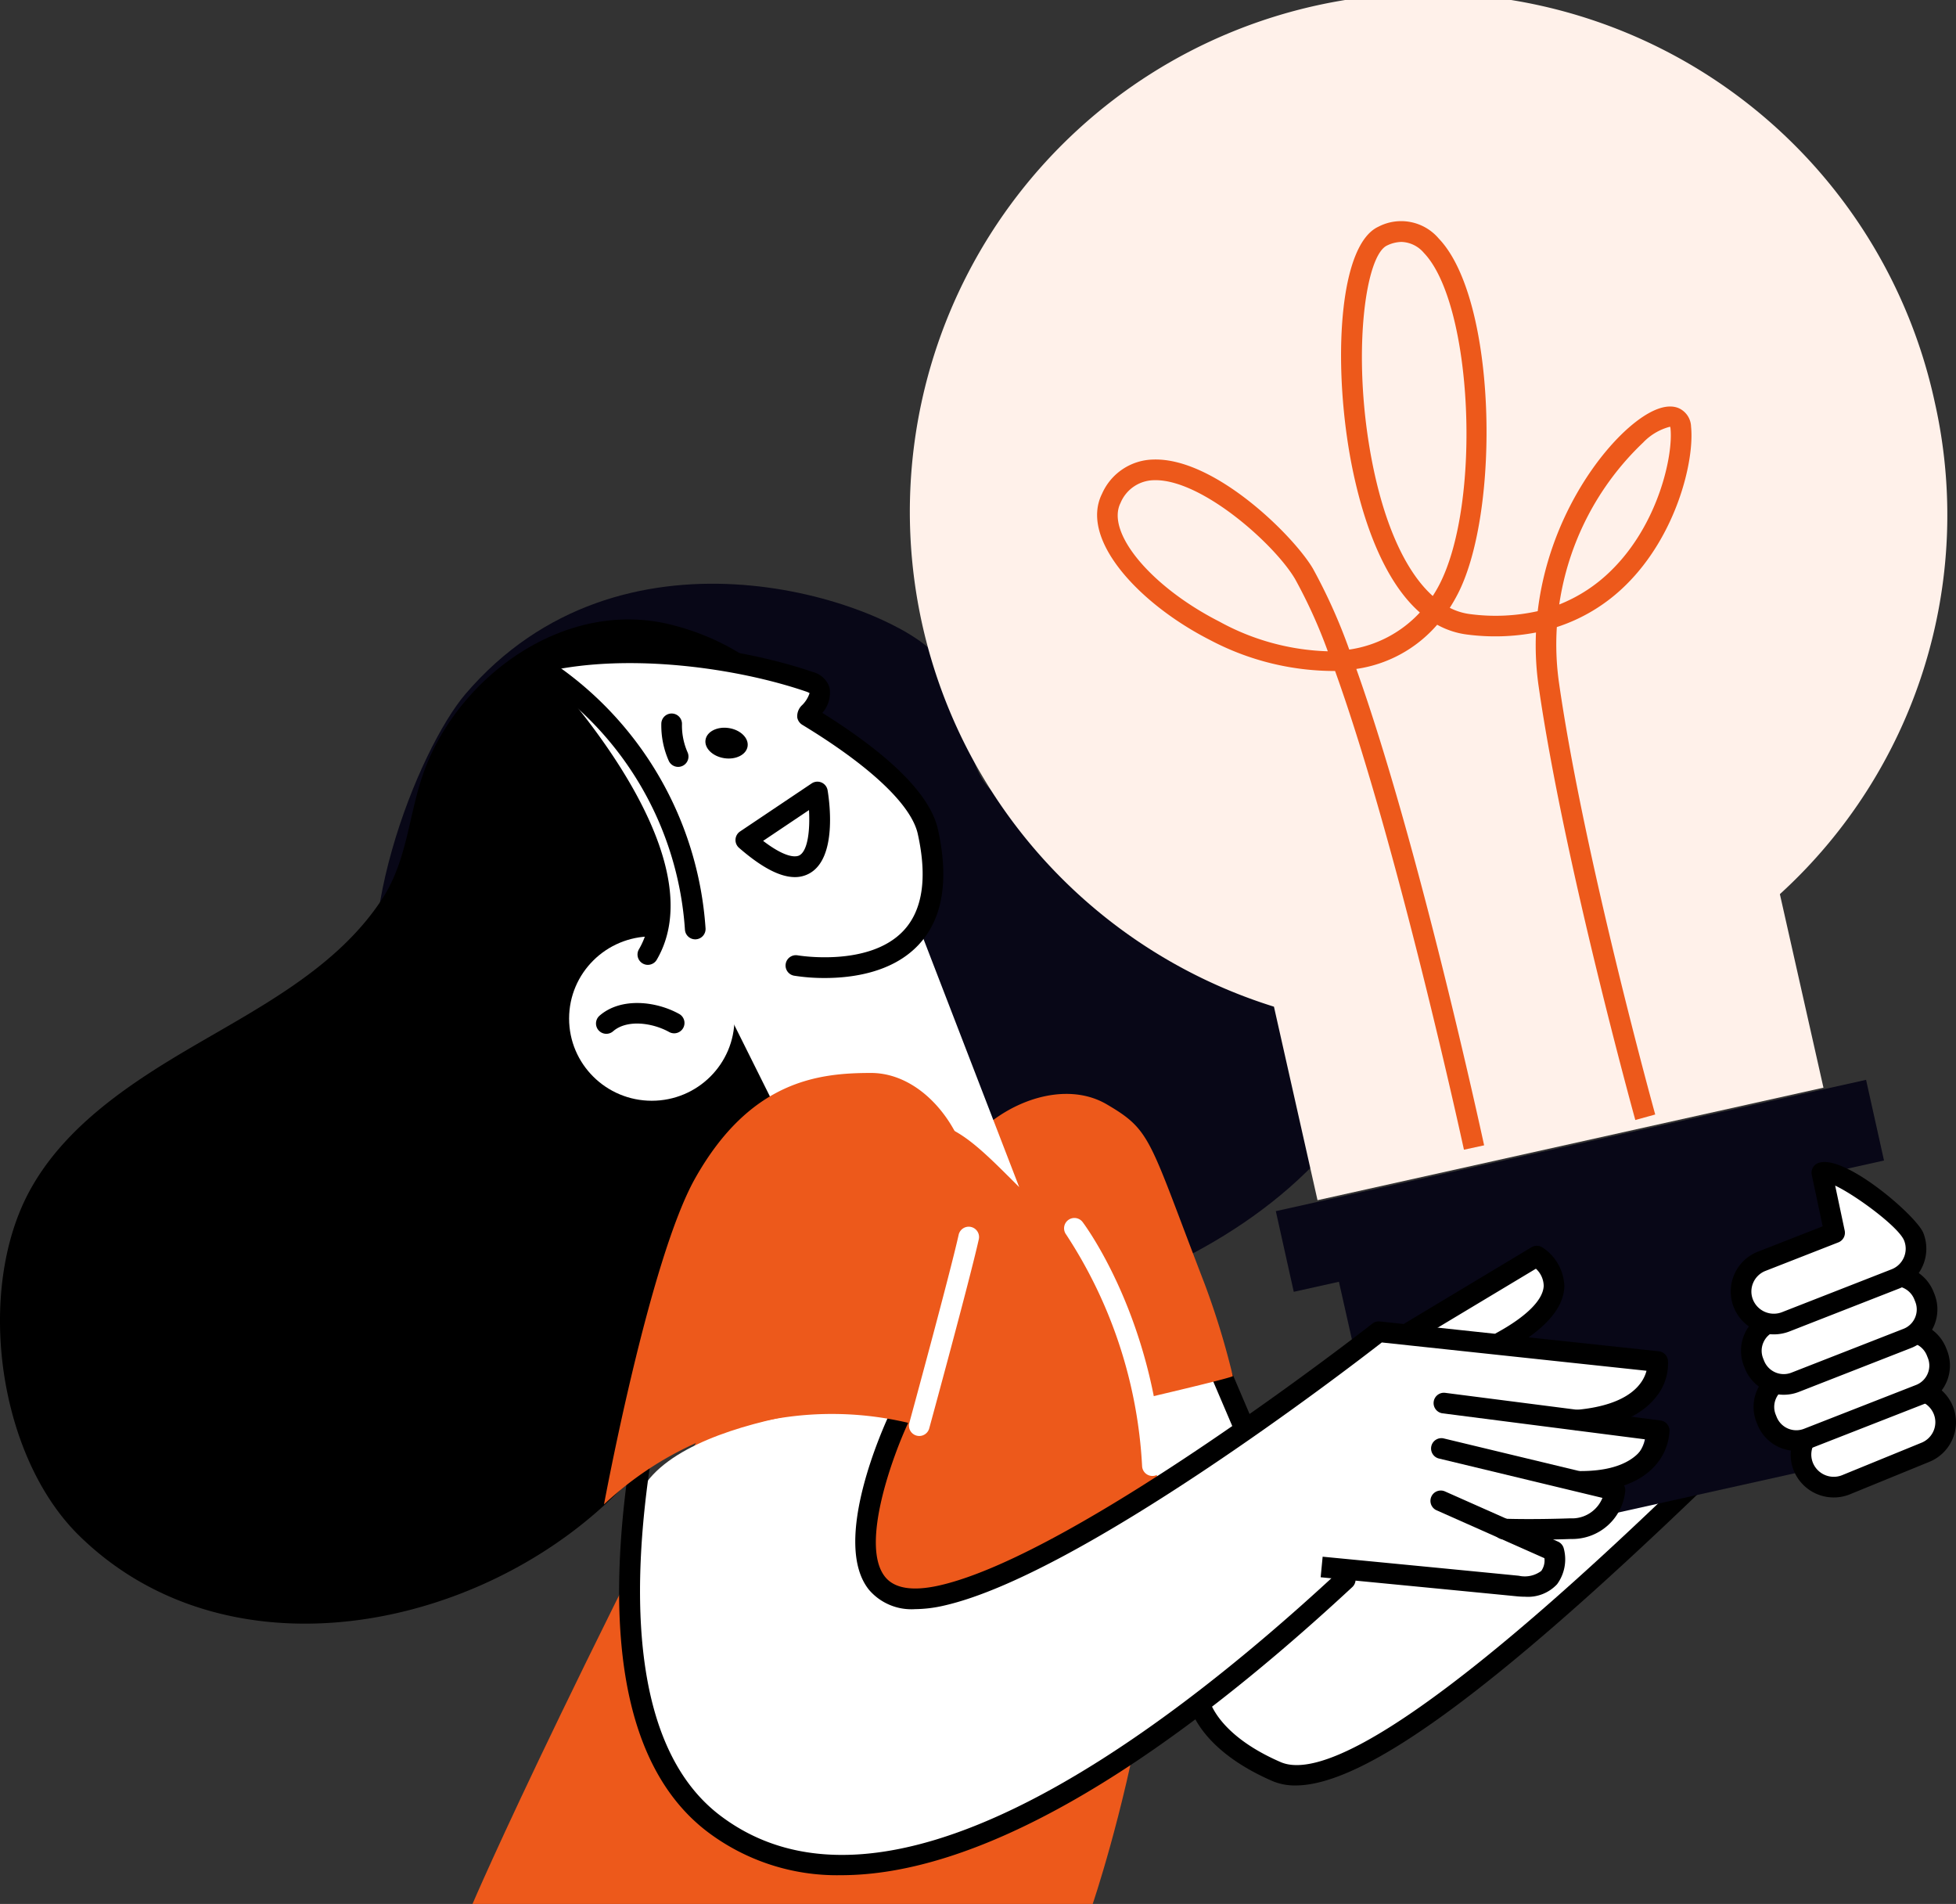
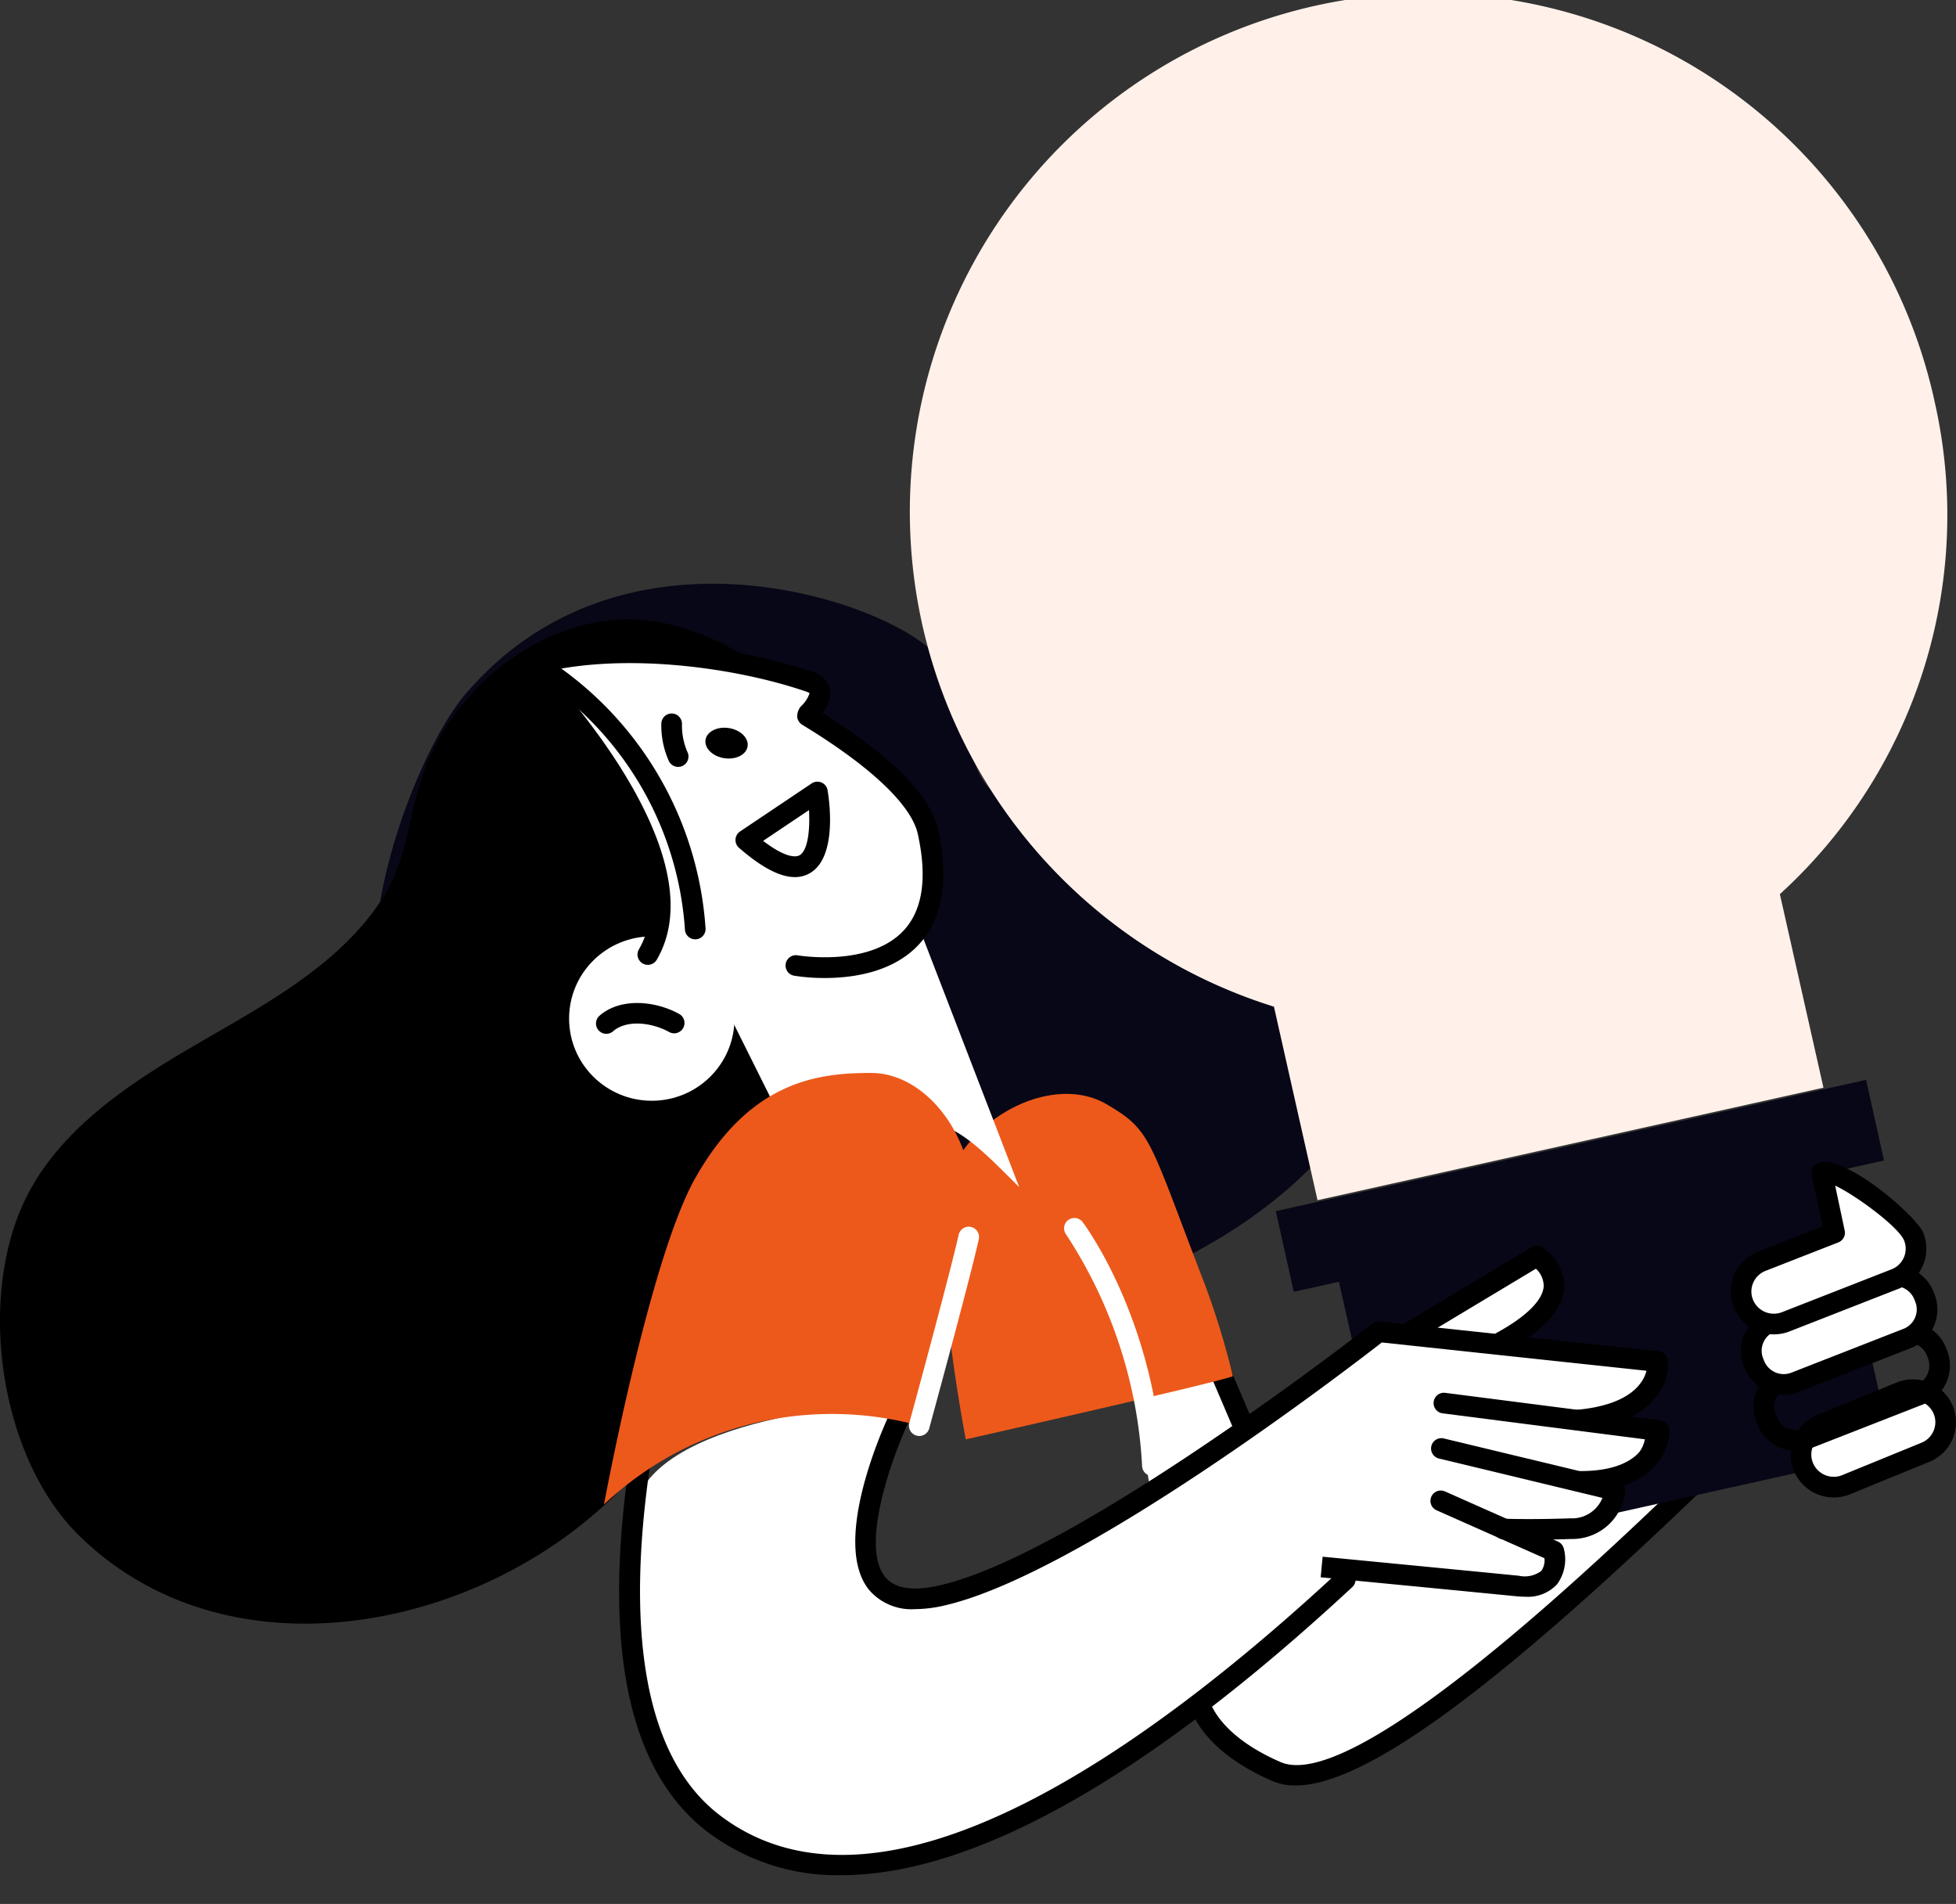
<svg xmlns="http://www.w3.org/2000/svg" id="Layer_1" data-name="Layer 1" viewBox="0 0 196.783 191.504">
  <rect x="0" y="0" width="196.783" height="191.504" fill="#333333" stroke="none" />
  <defs>
    <style>.cls-1{fill:#fff;}.cls-2{fill:#080717;}.cls-3{fill:#ed591b;}.cls-4{fill:#fff1ea;}</style>
  </defs>
  <path class="cls-1" d="M121.061,134.154s5.099,14.539,8.646,18.504c3.547,3.965,18.844-7.71,18.844-7.71l27.047-22.689s11.75,13.438,9.533,17.843c-2.217,4.406-13.08,7.71-13.08,7.71s-21.283,20.927-29.485,25.994c-8.203,5.067-10.781,5.677-14.148,4.381-3.366-1.297-5.032-1.283-7.857-7.348-2.825-6.064-6.933-33.984-6.933-33.984Z" />
  <path d="M130.333,179.586a5.784,5.784,0,0,1-2.33-.447c-7.856-3.415-8.453-7.992-8.475-8.186a1.039,1.039,0,0,1,2.063-.245c.015.092.648,3.66,7.239,6.524,7.547,3.288,32.685-20.903,40.947-28.848a1.039,1.039,0,1,1,1.439,1.498C150.095,170.194,137.22,179.586,130.333,179.586Z" />
  <path d="M127.847,150.905a1.038,1.038,0,0,1-.955-.631l-8.564-20.053a1.039,1.039,0,1,1,1.91-.816l8.564,20.053a1.04,1.04,0,0,1-.955,1.448Z" />
  <path class="cls-2" d="M46.839,69.79c-4.787,5.589-12.376,24.639-7.733,34.987,5.761,12.84,13.43,9.766,25.811,10.813,12.381,1.047,16.47,3.051,17.149,11.094.68,8.042,7.695,2.461,17.066,4.777,9.37,2.316,48.829-12.45,40.931-42.63-3.239-12.374-28.907-5.82-36.943-7.628s-3.888-10.695-9.538-15.889C87.932,60.122,62.437,51.58,46.839,69.79Z" />
  <path class="cls-3" d="M124.027,138.404a79.075,79.075,0,0,0-2.852-9.316c-5.641-14.622-5.291-15.355-9.841-18.017-5.078-2.97-12.921.763-15.599,6.641-2.678,5.878,1.427,27.064,1.427,27.064S124.099,138.691,124.027,138.404Z" />
  <path d="M80.621,71.964c-2.667-4.729-7.784-7.805-13.123-9.135-10.716-2.67-21.407,5.25-24.862,14.827-1.535,4.254-1.623,8.816-4.171,12.735-4.593,7.063-12.586,11.037-19.698,15.235-6.173,3.644-12.363,7.893-15.759,14.101-5.491,10.038-3.246,26.695,4.952,34.729,14.433,14.145,38.333,9.943,52.499-2.756,6.752-6.052,11.563-14.158,14.898-22.393,2.309-5.7,4.931-11.375,6.504-17.302a81.089,81.089,0,0,0,2.873-18.126,49.836,49.836,0,0,0-3.271-20.162A14.73,14.73,0,0,0,80.621,71.964Z" />
-   <path class="cls-3" d="M87.746,111.137s11.092-7.348,25.882,25.718c8.489,18.978-3.697,54.65-3.697,54.65H47.536S57.724,167.585,87.746,111.137Z" />
  <path class="cls-2" d="M187.61,146.616l-43.812,9.742a2.847,2.847,0,0,1-3.4-2.143l-7.427-32.979,49.368-10.977,7.427,32.979A2.829,2.829,0,0,1,187.61,146.616Z" />
  <path class="cls-4" d="M194.66,40.521a52.144,52.144,0,1,0-66.495,60.733l4.383,19.464,50.9-11.318-4.384-19.464A51.564,51.564,0,0,0,194.66,40.521Z" />
  <rect class="cls-2" x="132.319" y="131.939" width="60.833" height="8.313" transform="translate(-25.665 38.577) rotate(-12.539)" />
  <rect class="cls-2" x="128.531" y="115.117" width="60.833" height="8.313" transform="translate(-22.104 37.353) rotate(-12.539)" />
-   <path class="cls-3" d="M147.28,115.64c-.08-.37-6.646-30.573-12.965-48.15a26.804,26.804,0,0,1-12.58-3.116c-7.149-3.637-13.167-10.137-10.861-14.719a5.756,5.756,0,0,1,5.149-3.433c6.191-.211,14.158,7.71,16.071,10.983a55.713,55.713,0,0,1,3.647,8.131,12.024,12.024,0,0,0,7.104-3.729c-4.658-4.082-6.534-12.581-7.196-16.742-1.503-9.458-.784-20.295,3.021-22.06a4.96,4.96,0,0,1,6.078,1.191c5.832,6.074,6.211,27.382,1.919,35.729q-.384.746-.812,1.411a6.13,6.13,0,0,0,2.052.633,19.526,19.526,0,0,0,6.795-.297c1.072-9.074,6.162-16.213,9.928-19.088,1.733-1.324,3.21-1.783,4.271-1.323a2.105,2.105,0,0,1,1.228,1.856c.35,3.482-1.496,10.955-6.569,15.934a17.585,17.585,0,0,1-6.935,4.221,27.445,27.445,0,0,0,.227,5.667c2.514,17.48,9.6,43.104,9.671,43.36l-2.002.556c-.072-.258-7.192-26.007-9.726-43.62a28.968,28.968,0,0,1-.267-5.417,21.797,21.797,0,0,1-6.867.214,8.37,8.37,0,0,1-3.074-.994,13.258,13.258,0,0,1-8.135,4.446c6.269,17.601,12.535,46.419,12.858,47.916ZM116.249,48.297c-.054,0-.107.001-.16.003a3.698,3.698,0,0,0-3.359,2.29c-1.492,2.966,3.063,8.43,9.948,11.933a24.061,24.061,0,0,0,10.905,2.985A51.01,51.01,0,0,0,130.3,58.255C128.28,54.797,121.016,48.297,116.249,48.297Zm51.765-5.377a5.702,5.702,0,0,0-2.706,1.593,28.058,28.058,0,0,0-8.441,16.288,15.57,15.57,0,0,0,5.238-3.43c4.753-4.664,6.226-11.578,5.957-14.243A.515.515,0,0,0,168.014,42.919ZM141.005,24.334a3.467,3.467,0,0,0-1.459.359c-2.108.977-3.4,10.048-1.843,19.848,1.168,7.346,3.468,12.74,6.438,15.404a13.19,13.19,0,0,0,.679-1.167c4.266-8.297,3.327-28.239-1.57-33.34A3.081,3.081,0,0,0,141.005,24.334Z" />
  <path class="cls-1" d="M90.923,140.987s-7.324,16.705-2.443,18.83c11.14,4.85,50.03-25.332,50.03-25.332l16.917-7.704s2.854,3.803-2.923,7.311c-1.716,1.042,13.793,2.891,13.793,2.891s.58,4.225-5.361,5.202c-5.941.977,4.582,2.102,4.582,2.102s.264,2.511-3.996,4.255c-.209.085.909,2.154.501,3.093-1.048,2.418-4.337,2.573-6.962,2.753-.142.01,2.777,1.871,1.319,3.534s-20.773.646-20.773.646-22.431,21.018-34.308,25.104c-11.877,4.086-21.746,6.186-28.843.845-7.096-5.341-10.92-23.276-8.589-32.961C66.199,141.872,90.923,140.987,90.923,140.987Z" />
  <path d="M92.07,161.851a5.615,5.615,0,0,1-4.644-1.943c-3.844-4.781,1.487-16.464,2.108-17.78a1.039,1.039,0,0,1,1.88.886c-1.532,3.252-4.942,12.394-2.368,15.593.95,1.181,2.8,1.468,5.494.853,13.882-3.166,43.233-26.097,43.528-26.328a1.037,1.037,0,0,1,.752-.216l28.061,3a1.04,1.04,0,0,1,.922.913,5.316,5.316,0,0,1-1.261,3.763c-1.486,1.836-4.07,2.938-7.681,3.276a1.039,1.039,0,0,1-.193-2.069c5.354-.5,6.666-2.703,6.979-3.924l-26.629-2.847c-3.475,2.702-30.333,23.338-44.015,26.459A13.285,13.285,0,0,1,92.07,161.851Z" />
  <path d="M159.021,150.041h-.044a1.039,1.039,0,0,1,.002-2.078h.042c4.803,0,6.245-1.971,6.678-3.166L145.134,142.158a1.039,1.039,0,0,1,.264-2.062l21.657,2.779a1.039,1.039,0,0,1,.907,1.017,5.65,5.65,0,0,1-1.672,3.761C164.724,149.238,162.278,150.041,159.021,150.041Z" />
  <path d="M153.823,154.871c-1.587,0-2.502-.036-2.564-.039a1.039,1.039,0,1,1,.084-2.076c.026 0,2.597.102,6.642-.038a3.298,3.298,0,0,0,3.23-2.056l-16.446-3.958a1.039,1.039,0,0,1,.486-2.021l17.461,4.202a1.039,1.039,0,0,1,.792,1.098,5.36,5.36,0,0,1-5.451,4.812C156.36,154.854,154.928,154.871,153.823,154.871Z" />
  <path d="M153.421,160.603q-.394,0-.821-.042c-5.405-.533-19.735-1.916-19.735-1.916l.199-2.068s14.334,1.382,19.739,1.916a2.766,2.766,0,0,0,2.256-.485,1.818,1.818,0,0,0,.316-1.282l-10.848-4.816a1.039,1.039,0,0,1,.844-1.899l11.368,5.047a1.04,1.04,0,0,1,.582.681,4.235,4.235,0,0,1-.673,3.609A4.011,4.011,0,0,1,153.421,160.603Z" />
  <path d="M84.621,188.612a21.6,21.6,0,0,1-13.442-4.361c-7.712-5.866-10.428-17.852-8.071-35.623a142.359,142.359,0,0,1,5.748-24.693,1.039,1.039,0,0,1,1.963.683c-.156.449-15.404,45.031,1.618,57.979,16.271,12.376,42.803-6.486,62.197-24.488a1.039,1.039,0,0,1,1.414,1.523C115.36,178.835,97.911,188.611,84.621,188.612Z" />
  <path d="M151.065,136.013a1.039,1.039,0,0,1-.499-1.951c3.001-1.639,4.685-3.317,4.738-4.728a2.396,2.396,0,0,0-.785-1.724l-12.075,7.249a1.039,1.039,0,0,1-1.07-1.782l12.704-7.626a1.039,1.039,0,0,1,1.09.013,4.853,4.853,0,0,1,2.214,3.924c-.07,2.243-2.028,4.429-5.819,6.499A1.034,1.034,0,0,1,151.065,136.013Z" />
  <ellipse class="cls-1" cx="65.573" cy="102.451" rx="8.319" ry="8.266" />
  <path class="cls-1" d="M88.082,81.932l-21.418,6.697,12.628,25.336a16.023,16.023,0,0,0,12.132-.494c3.649-1.796,6.952,1.799,11.112,5.932Z" />
  <path class="cls-1" d="M80.057,97.112s16.932,3.003,13.293-13.456c-.785-3.552-5.567-7.676-12.104-11.647-.232-.141,2.784-2.548.172-3.441-8.204-2.804-20.09-4.034-28.36-1.598,0,0,18.227,18.571,12.119,29.038" />
  <path d="M82.978,98.37a19.171,19.171,0,0,1-3.103-.235,1.039,1.039,0,0,1,.362-2.046c.071.012,7.138,1.203,10.616-2.433,1.964-2.052,2.462-5.341,1.481-9.775-.646-2.92-4.775-6.821-11.628-10.983a1.092,1.092,0,0,1-.497-.729,1.522,1.522,0,0,1,.508-1.264,3.018,3.018,0,0,0,.732-1.189,1.632,1.632,0,0,0-.368-.164c-6.913-2.363-17.725-3.89-26.068-2.015C59.104,72.041,71.611,87.046,66.074,96.532a1.039,1.039,0,0,1-1.795-1.048C69.918,85.822,52.493,67.878,52.317,67.698a1.039,1.039,0,0,1,.448-1.724c8.957-2.638,21.308-1.015,28.989,1.611a2.391,2.391,0,0,1,1.696,1.557,3.048,3.048,0,0,1-.721,2.561c6.964,4.357,10.877,8.301,11.635,11.729,1.141,5.157.462,9.083-2.016,11.667C89.734,97.827,85.74,98.37,82.978,98.37Z" />
  <path d="M69.944,94.481a1.04,1.04,0,0,1-1.036-.979,33.011,33.011,0,0,0-14.886-25.418,1.039,1.039,0,1,1,1.123-1.748,35.12,35.12,0,0,1,15.837,27.046,1.039,1.039,0,0,1-.978,1.097C69.985,94.48,69.964,94.481,69.944,94.481Z" />
  <path d="M61.001,103.983a1.039,1.039,0,0,1-.683-1.823c2.12-1.846,5.624-1.489,7.989-.186a1.039,1.039,0,1,1-1.002,1.82c-1.693-.933-4.238-1.273-5.622-.067A1.037,1.037,0,0,1,61.001,103.983Z" />
  <path d="M79.966,88.221c-1.497,0-3.352-.975-5.615-2.943a1.039,1.039,0,0,1,.103-1.647l7.203-4.833a1.039,1.039,0,0,1,1.604.692c.187,1.121.977,6.791-1.817,8.354A2.974,2.974,0,0,1,79.966,88.221ZM76.774,84.577c2.43,1.858,3.395,1.598,3.655,1.454.865-.484,1.07-2.621.96-4.551Z" />
  <path d="M73.336,73.232c1.169.184,2.008,1.01,1.875,1.846-.133.836-1.188,1.364-2.357,1.181-1.169-.184-2.008-1.01-1.875-1.846C71.112,73.577,72.168,73.048,73.336,73.232Z" />
  <path d="M68.227,77.135a1.039,1.039,0,0,1-.951-.619A8.784,8.784,0,0,1,66.532,72.781a1.039,1.039,0,0,1,2.078.051,6.679,6.679,0,0,0,.565,2.843,1.04,1.04,0,0,1-.949,1.46Z" />
  <path class="cls-3" d="M60.766,151.32s4.554-24.638,9.186-32.832c5.546-9.812,12.399-10.567,17.678-10.567,5.893,0,10.746,7.17,10.052,13.586-.693,6.415-5.199,21.888-5.199,21.888A33.438,33.438,0,0,0,60.766,151.32Z" />
  <path class="cls-1" d="M92.484,144.435a1.04,1.04,0,0,1-1.003-1.313c.04-.148,4.049-14.831,4.957-18.893a1.039,1.039,0,1,1,2.027.453c-.918,4.109-4.814,18.382-4.98,18.988A1.039,1.039,0,0,1,92.484,144.435Z" />
  <path class="cls-1" d="M115.938,148.456a1.04,1.04,0,0,1-1.036-.974,46.923,46.923,0,0,0-7.65-23.321,1.039,1.039,0,0,1,1.659-1.251c.291.385,7.132,9.604,8.065,24.441a1.04,1.04,0,0,1-.972,1.103C115.982,148.455,115.959,148.456,115.938,148.456Z" />
  <path class="cls-1" d="M185.687,149.352l7.968-3.257a3.266,3.266,0,0,0,1.859-4.243h0a3.3,3.3,0,0,0-4.271-1.847l-7.968,3.257a3.266,3.266,0,0,0-1.859,4.243h0A3.3,3.3,0,0,0,185.687,149.352Z" />
  <path d="M184.487,150.618a4.34,4.34,0,0,1-4.036-2.73,4.303,4.303,0,0,1,2.446-5.594l7.952-3.251a4.348,4.348,0,0,1,5.63,2.426,4.303,4.303,0,0,1-2.446,5.594l-7.952,3.251-.016.006A4.32,4.32,0,0,1,184.487,150.618Zm1.2-1.266h0Zm6.76-8.536a2.262,2.262,0,0,0-.825.156l-7.953,3.251a2.239,2.239,0,0,0-1.258,1.199,2.202,2.202,0,0,0-.028,1.7,2.265,2.265,0,0,0,2.919,1.265l7.96-3.254a2.239,2.239,0,0,0,1.258-1.199,2.202,2.202,0,0,0,.028-1.7A2.256,2.256,0,0,0,192.446,140.817Z" />
-   <path class="cls-1" d="M181.871,144.678l11.262-4.404a3.133,3.133,0,0,0,1.783-4.071l-.098-.248a3.166,3.166,0,0,0-4.097-1.772l-11.262,4.404a3.133,3.133,0,0,0-1.783,4.071l.098.248A3.166,3.166,0,0,0,181.871,144.678Z" />
  <path d="M180.72,145.935a4.205,4.205,0,0,1-3.911-2.646l-.098-.245a4.171,4.171,0,0,1,2.37-5.423l11.263-4.404a4.21,4.21,0,0,1,5.44,2.357l.099.249a4.172,4.172,0,0,1-2.372,5.42l-11.261,4.404h-.001A4.191,4.191,0,0,1,180.72,145.935Zm1.151-1.257h0Zm10.006-9.673a2.119,2.119,0,0,0-.776.147l-11.264,4.404a2.095,2.095,0,0,0-1.168,1.122,2.073,2.073,0,0,0-.027,1.599l.098.245a2.129,2.129,0,0,0,2.754,1.189l11.261-4.404a2.096,2.096,0,0,0,1.17-1.123,2.07,2.07,0,0,0,.026-1.598l-.099-.249A2.121,2.121,0,0,0,191.877,135.005Z" />
  <path class="cls-1" d="M180.608,139.031l11.262-4.404a3.133,3.133,0,0,0,1.783-4.071l-.098-.248a3.166,3.166,0,0,0-4.097-1.772l-11.262,4.404a3.133,3.133,0,0,0-1.783,4.071l.098.248A3.166,3.166,0,0,0,180.608,139.031Z" />
  <path d="M179.456,140.288a4.205,4.205,0,0,1-3.911-2.647l-.099-.249a4.173,4.173,0,0,1,2.37-5.42l11.264-4.404a4.21,4.21,0,0,1,5.44,2.357l.098.245a4.171,4.171,0,0,1-2.37,5.423l-11.262,4.404A4.2,4.2,0,0,1,179.456,140.288Zm11.157-10.931a2.138,2.138,0,0,0-.777.147l-11.263,4.404a2.095,2.095,0,0,0-1.168,1.123,2.07,2.07,0,0,0-.026,1.598l.099.249a2.127,2.127,0,0,0,2.751,1.186h0l11.263-4.404a2.094,2.094,0,0,0,1.196-2.721l-.098-.245A2.124,2.124,0,0,0,190.613,129.358Z" />
  <path class="cls-1" d="M179.659,132.947l11.013-4.306a3.266,3.266,0,0,0,1.859-4.243h0c-.666-1.682-7.549-7.106-9.241-6.444l1.28,6.041-7.322,2.863a3.265,3.265,0,0,0-1.859,4.243h0A3.3,3.3,0,0,0,179.659,132.947Z" />
  <path d="M178.459,134.214a4.34,4.34,0,0,1-4.036-2.73,4.303,4.303,0,0,1,2.446-5.594l6.501-2.542-1.098-5.179a1.039,1.039,0,0,1,.639-1.183c2.58-1.01,9.901,5.304,10.585,7.029a4.303,4.303,0,0,1-2.446,5.594l-11.012,4.307h-.001A4.33,4.33,0,0,1,178.459,134.214Zm1.2-1.266h0Zm4.967-13.698.96,4.529a1.04,1.04,0,0,1-.638,1.183l-7.322,2.864a2.228,2.228,0,0,0-1.243,1.193,2.203,2.203,0,0,0-.028,1.7,2.264,2.264,0,0,0,2.926,1.261l11.013-4.307a2.228,2.228,0,0,0,1.243-1.193,2.202,2.202,0,0,0,.028-1.7C191.026,123.42,186.752,120.258,184.626,119.25Z" />
</svg>